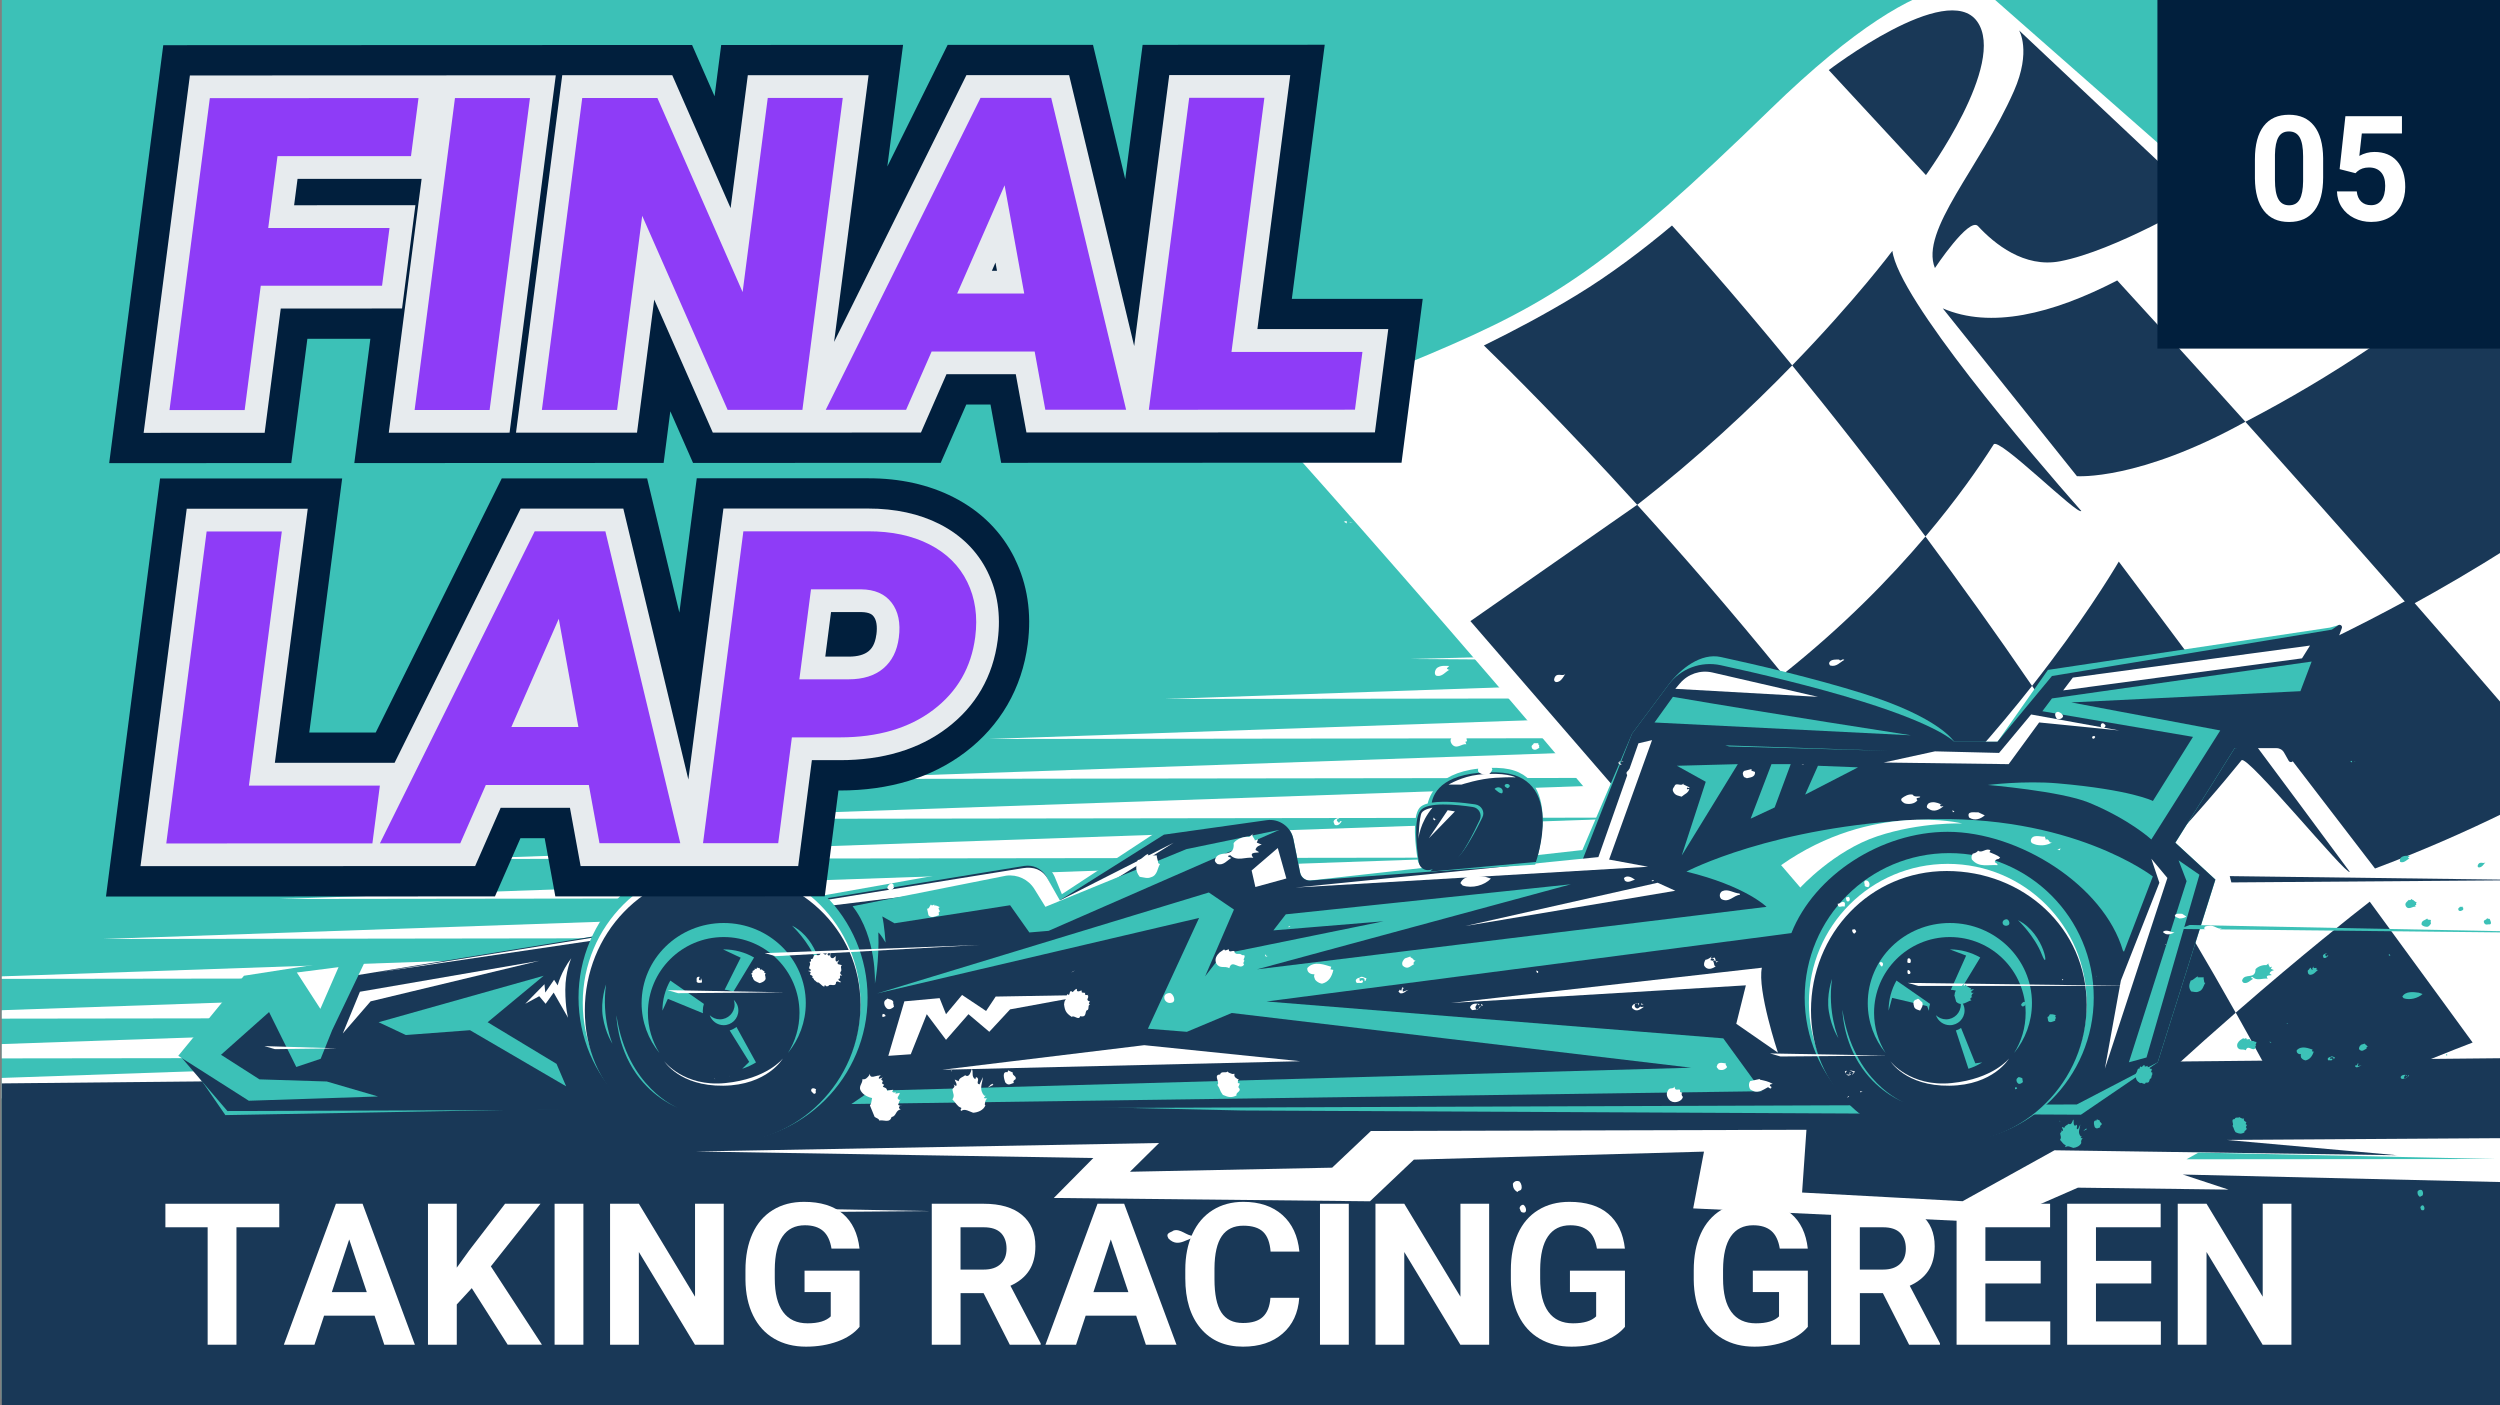
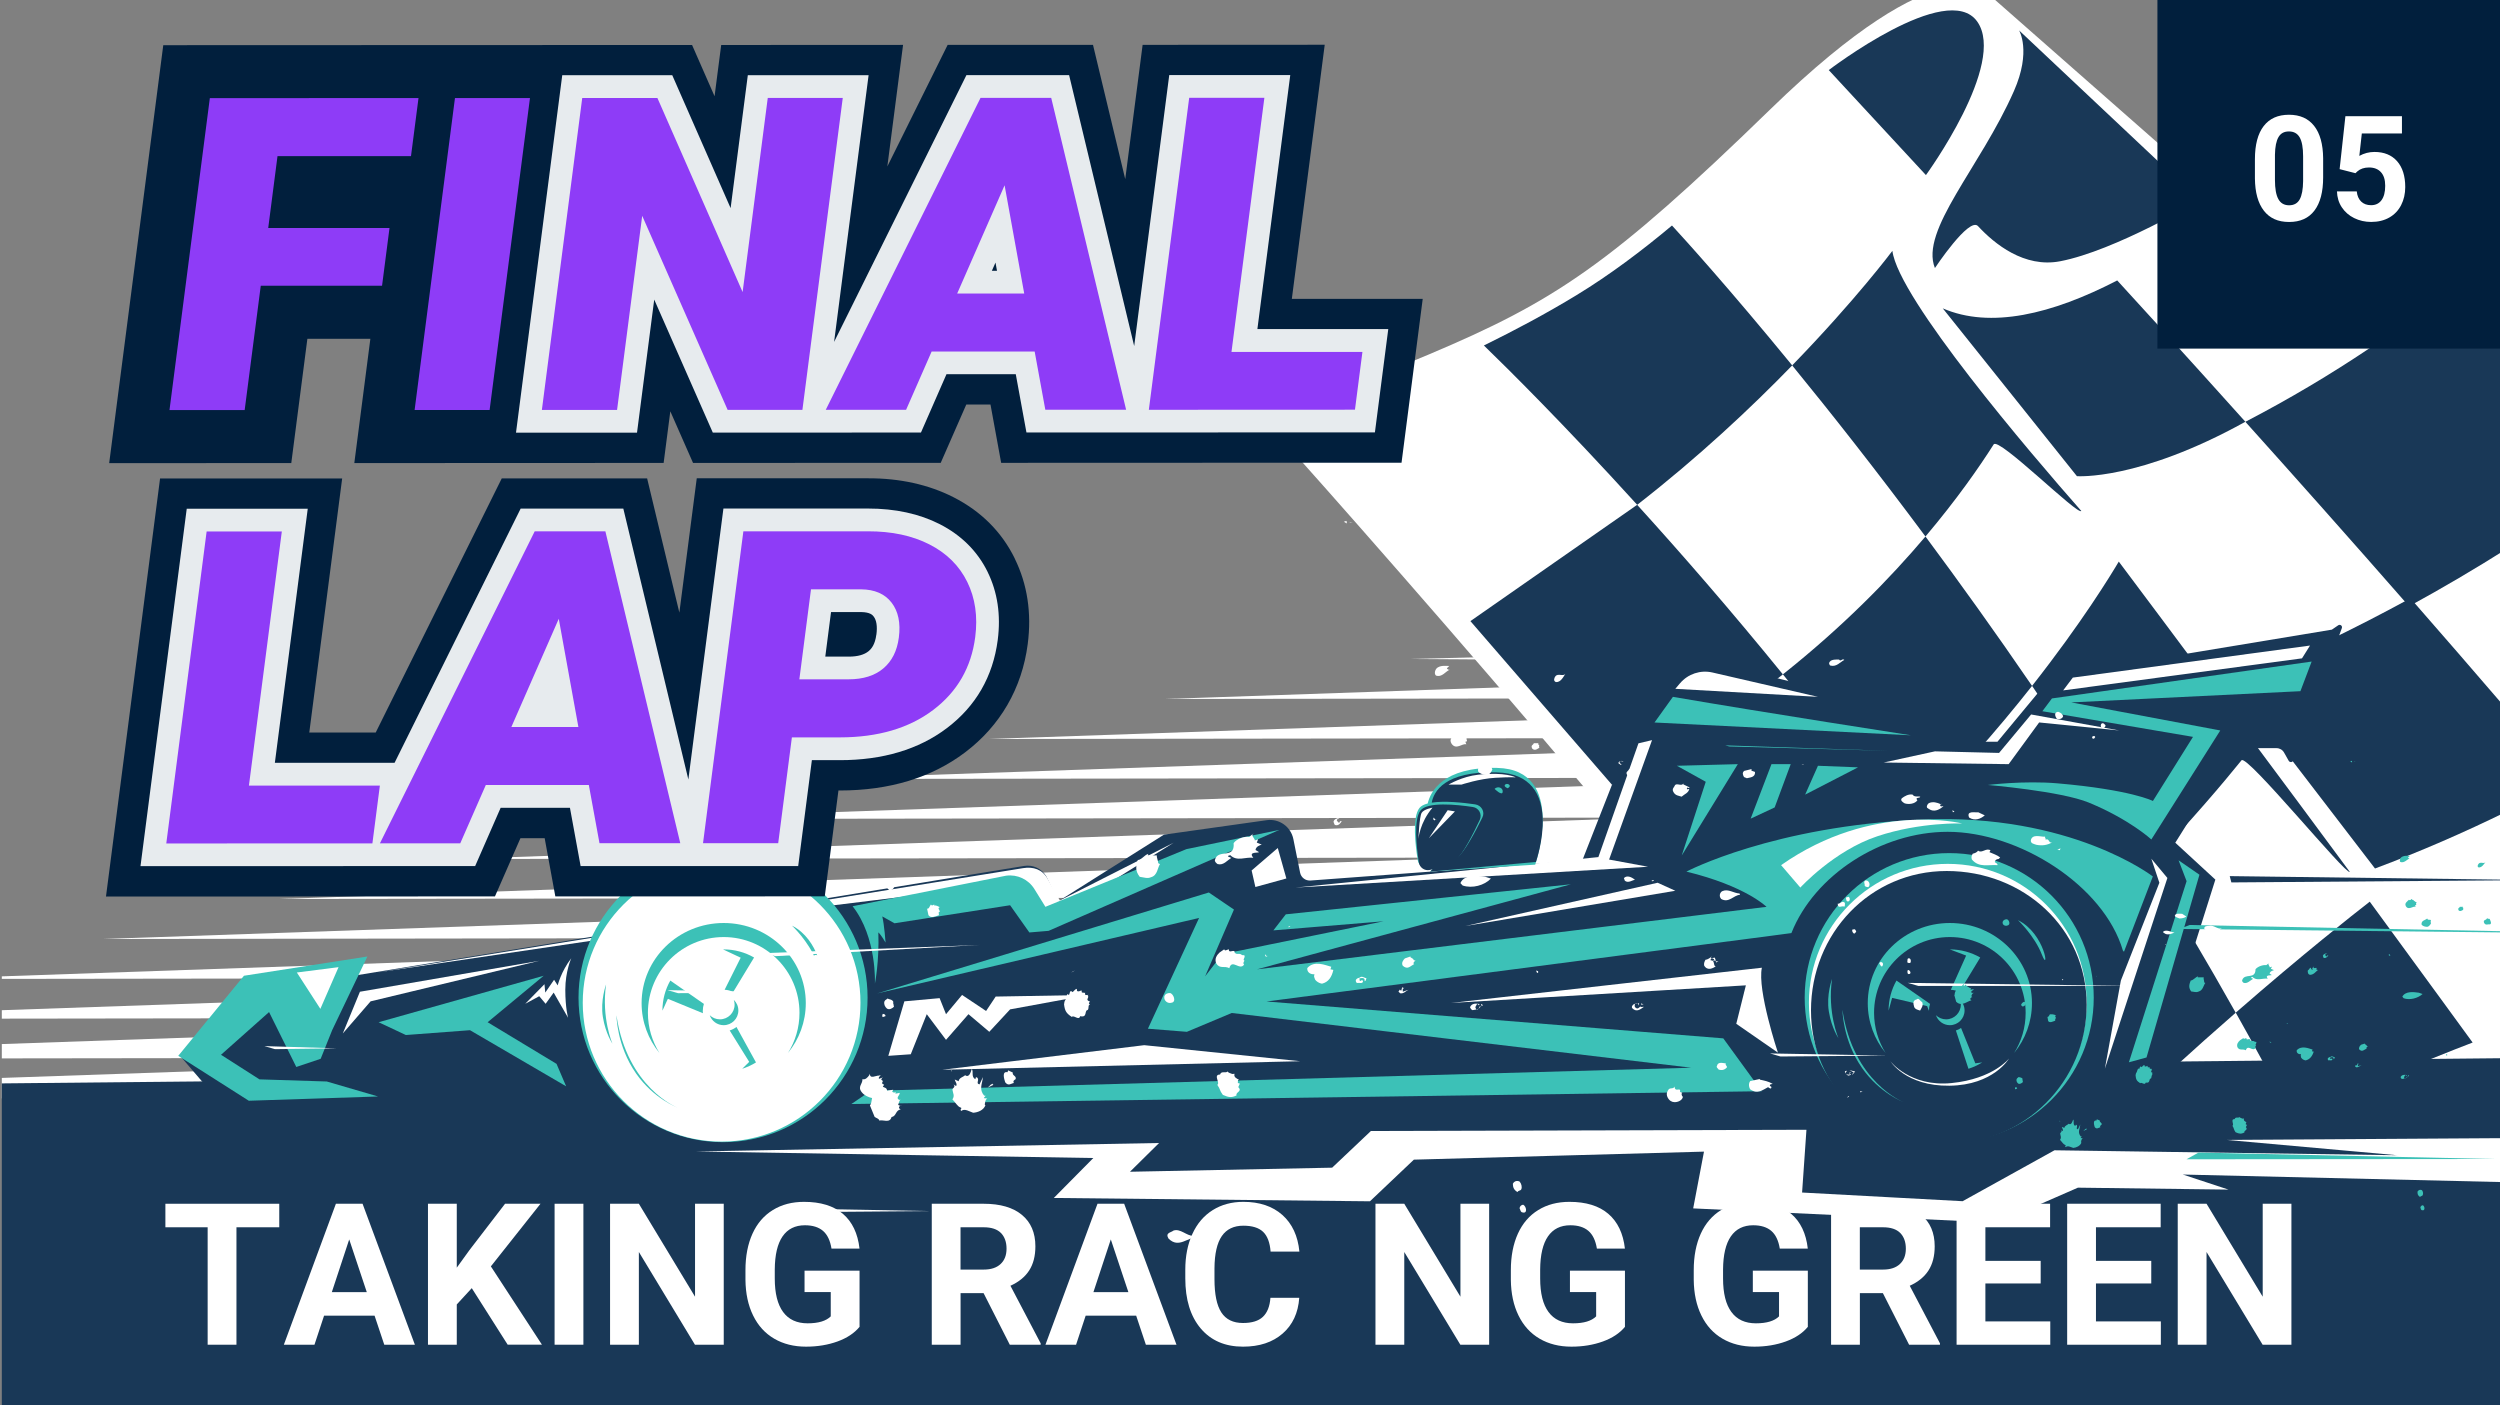
<svg xmlns="http://www.w3.org/2000/svg" id="_1920x1080_Image" viewBox="0 0 539 303">
  <rect x="0" y="0" width="539" height="303" fill="#808080" stroke="none" />
  <defs>
    <style>.cls-1{fill:#e7ebee;}.cls-2{fill:#fff;}.cls-3{fill:#193857;}.cls-4{fill:#3cc1b7;}.cls-5{fill:#011f3d;}.cls-6{fill:#8e3cf7;}</style>
  </defs>
-   <rect class="cls-4" x=".39" y="-3.39" width="539.97" height="304.9" />
  <polygon class="cls-2" points="303.72 142.08 468.01 143.19 251.3 150.7 470.56 150.4 213.11 159.33 432.37 159.03 174.93 167.95 394.18 167.65 136.74 176.58 355.99 176.27 98.55 185.2 317.8 184.9 60.36 193.82 279.62 193.52 22.17 202.45 241.43 202.14 .39 210.5 .39 211.05 203.24 210.77 .39 217.8 .39 219.62 165.05 219.39 .39 225.1 .39 228.19 126.86 228.02 .39 232.4 .39 236.82 540.35 236.32 540.35 136.1 303.72 142.08" />
  <path class="cls-2" d="M527.05-3.39c-1.89,2.03-3.85,4.09-5.89,6.19-23.5,24.13-44.67,37.93-44.67,37.93L428.48-1.48s-9.55-11.16-46.76,25.01c-34.61,33.65-46.65,41.47-73.61,52.87-25.52,10.8-37.22,12.17-37.22,12.17,0,0,93.21,103.48,127.93,153.71,17.09,24.73,24.36,43.54,29.97,59.23h18.81c8.48-14.46,22.04-34.53,38.27-47.41,14.9-11.83,28.38-17.46,38.65-21.23,5.62-2.06,12.99-4.57,12.99-4.57,0,0,1.1,1.31,2.84,3.42V-3.39h-13.3Z" />
  <path class="cls-3" d="M394.28,15.11l20.95,22.64s17.5-24.01,11.06-33.1c-6.44-9.09-32.01,10.46-32.01,10.46Z" />
  <path class="cls-3" d="M438.11,147.88c10.72-13.62,17.01-23.94,18.7-26.8,7.77,10.33,38.97,52.18,49.8,66.89-.69.9-22.2-25.46-23.34-24.05-3.91,4.84-10.47,12.61-19.96,22.66-8.45-13.68-16.93-26.63-25.2-38.71Z" />
  <path class="cls-3" d="M386.39,78.78c13.76-14.17,21.61-24.7,21.61-24.7,1.28,10.27,29.69,43.56,40.73,56.08-.65,1.12-17.83-16.03-18.89-14.35-3.07,4.83-7.9,11.8-14.71,19.86-10.65-14.33-20.44-26.74-28.74-36.89Z" />
  <path class="cls-3" d="M319.92,74.49c6.63-3.25,13.46-6.89,19.97-10.85,7.15-4.35,14.15-9.62,20.59-15.02,2.69,2.92,12.28,13.49,25.92,30.16-8.86,9.13-20.18,19.76-33.42,30.06-15.76-17.35-28.06-29.52-33.05-34.35Z" />
  <path class="cls-3" d="M482.03,218.33c-8.77,7.65-18.97,16.86-29.96,27.4-5.46-10.41-11.39-20.67-17.61-30.67,11.6-10.74,21.17-20.35,28.83-28.46,6.29,10.19,12.57,20.78,18.73,31.74Z" />
  <path class="cls-3" d="M438.11,147.88c-7.29,9.26-16.63,20.05-27.97,31.04-8.58-11.85-17.28-23.1-25.75-33.53,12.95-10.28,23.09-20.68,30.74-29.72,7.33,9.87,15.06,20.63,22.98,32.21Z" />
  <path class="cls-3" d="M434.47,215.05c-9.34,8.65-20.01,18.03-32.06,27.98-7.25-10.54-15.83-22.66-25.8-36.17,12.62-8.91,23.81-18.5,33.53-27.93,8.34,11.53,16.57,23.63,24.33,36.13Z" />
  <path class="cls-3" d="M347.53,169.19c14.21-7.33,26.44-15.52,36.86-23.79-11.17-13.76-21.92-26.1-31.42-36.56q-10.77,8.38,0,0l-35.95,25.07,30.52,35.28Z" />
  <path class="cls-3" d="M510.92,194.4c12.73,17.39,22.18,30.37,22.18,30.37,0,0-24.4,9.25-38.41,16.95-4.14-7.96-8.37-15.76-12.66-23.39,14.67-12.79,25.33-21.17,28.89-23.93Z" />
  <path class="cls-3" d="M439.4,301.51h1.47c2.33-5.1,9.92-20.66,21.58-34.49-3.21-7.15-6.69-14.25-10.38-21.29-9.13,8.76-18.8,18.43-28.63,28.86,2.48,3.84,4.52,7.03,6.12,9.5,5.84,9.03,8.66,14.77,9.84,17.42Z" />
  <path class="cls-3" d="M417.17,57.8c-3.29-8.15,9.8-21.74,17.03-38.16,3.82-8.66,1.11-13.09,1.11-13.09l38.93,36.65s-18.19,10.85-30.08,13.13c-7.72,1.48-14.15-3.74-17.7-7.58-1.92-2.08-9.29,9.04-9.29,9.04Z" />
  <path class="cls-3" d="M531.56-3.39c-3.83,4.53-7.14,8.29-9.13,10.37-5.6,5.87-11.88,12.1-18.55,18.26,4.53,4.97,15.48,17,29.72,32.86,2.32-1.93,4.57-3.86,6.75-5.79V-3.39h-8.79Z" />
  <path class="cls-3" d="M447.79,102.67l-28.93-36.19c10.25,4.45,23.51,1.29,37.61-6.02,4.45,4.85,14.53,15.88,27.63,30.47-23.04,12.77-36.32,11.73-36.32,11.73Z" />
  <path class="cls-3" d="M484.1,90.94c10.32,11.48,22.5,25.17,35.29,39.78,7.35-4.02,14.33-8.14,20.96-12.32v-52.77c-2.31-2.59-4.58-5.11-6.75-7.53-13.93,11.55-30.38,22.92-49.5,32.84Z" />
  <path class="cls-3" d="M481.45,147.36l30.6,39.89c9.84-3.68,19.27-7.8,28.3-12.23v-22.2c-6.93-8.07-13.88-16.08-20.66-23.83-11.82,6.46-24.56,12.65-38.24,18.38Z" />
  <polygon class="cls-3" points="540.35 350.89 540.35 228.14 .39 233.58 .39 350.89 540.35 350.89" />
  <polygon class="cls-2" points="480.09 245.77 516.84 249.07 442.95 248 423.14 258.98 388.53 257.11 389.47 243.58 295.57 243.84 287.21 251.75 243.62 252.63 249.9 246.43 150.01 248.26 235.72 249.67 227.2 258.28 295.36 259 304.83 250.02 367.38 248.29 365.05 260.53 430.72 263.61 448 256.06 480.47 256.48 470.61 253.23 540.35 254.88 540.35 245.38 480.09 245.77" />
-   <path class="cls-4" d="M448.62,240.33l-180.88-.91-98.37-2.23-13.13.44-26.94,1.31-80.71,1.48-8.58-12.44,5.57-2.19,21.66-13.13,153.59-27.3c1.91-.31,5.14.57,6.53,3.61l1.58,3.82,21.58-14.17,22.59-1.8c2.7-.38,5.22,1.41,5.75,4.08l1.45,7.23c.21,1.05,1.17,1.78,2.24,1.7l58.61-6.56,10.71-25.09,7.86-10.55c2.6-3.5,7.01-6.91,11.27-5.98,7.6,1.65,20.03,4.54,30.63,7.86,16.59,5.18,19.7,10.41,19.7,10.41h9.33l10.87-15.49,60.79-9.12,1.82-.5c.42-.29.52.13.34.61l-10.46,28.52c-.16.44-.33.05-.56-.36l-1-1.77c-.33-.59-.95-.95-1.63-.95l-9.03.44-12.79,20.39,8.64,7.95-12.44,39.4-16.59,11.31Z" />
  <path class="cls-3" d="M447.74,238.12l-398.71,1.42-9.91-11.56,6.45-2.19,18.08-13.36,157.17-25.74c1.91-.31,3.81.6,4.77,2.28l2.61,5.32,22.75-14.34,22.15-3.12c2.7-.38,5.22,1.41,5.75,4.08l1.45,7.23c.21,1.05,1.17,1.78,2.24,1.7l58.61-4.35,10.71-27.3,7.86-10.55c2.6-3.5,7.01-5.14,11.27-4.22,7.6,1.65,20.03,4.54,30.63,7.86,16.59,5.18,19.7,8.64,19.7,8.64h9.33l11.75-14.17,60.35-10,1.37-.94c.42-.29.96.13.78.61l-10.46,28.52c-.16.44-.77.49-1,.08l-1-1.77c-.33-.59-.95-.95-1.63-.95h-9.03l-12.79,20.39,8.64,7.95-12.44,39.4-17.47,9.1Z" />
  <path class="cls-4" d="M380.89,195.51l-109.89,13.48,67.69-18.34-61.47,6.48-2.68,3.46,23.76-1.96-34.78,7.09-3.7,4.78,6.22-14.4-5.42-3.68-71.53,21.77,69.43-16.28-11.03,23.88,8.4.67,9.67-4.06,99.07,11.8-176.92,4.99-4.16,2.84,196.28-2.76-8.29-11.4-98.49-7.95,108.85-14.17,4.33-.59c4.97-12.52,19.4-21.82,33.69-21.82,15.37,0,33.65,11.57,37.78,25.61l.23.25,6.22-16.24s-17.62-13.65-49.76-12.27c-32.14,1.38-50.8,11.23-50.8,11.23,12.79,3.11,17.28,7.6,17.28,7.6Z" />
  <path class="cls-2" d="M177.01,195.51l42.16-5.18,6.22,8.64,27.65-17.28-24.54,12.44-2.67-4.72c-1.1-1.94-3.04-2.6-5.24-2.24l-139.31,22.5,95.72-14.17Z" />
  <polygon class="cls-2" points="279.3 191.36 355.32 186.87 346.92 185.32 356.18 159.57 353.25 160.26 344.61 184.79 279.3 191.36" />
  <path class="cls-4" d="M360.68,150.24l-3.97,5.53,55.29,2.76s-31.27-4.84-51.32-8.29Z" />
  <polygon class="cls-4" points="361.54 165.1 374.67 164.75 362.58 184.45 367.76 168.55 361.54 165.1" />
  <polygon class="cls-4" points="381.93 164.75 377.44 176.5 382.62 174.08 386.08 164.75 381.93 164.75" />
  <polygon class="cls-4" points="389.19 171.32 391.95 165.1 400.59 165.44 389.19 171.32" />
  <path class="cls-4" d="M442.4,150.58l-2.07,2.76,32.48,5.53-8.64,13.82s-4.67-2.42-20.56-3.8c-7.23-.63-15.03.35-15.03.35,0,0,15.74,1.32,21.77,3.8,8.81,3.63,13.48,7.95,13.48,7.95l14.86-23.5-32.14-6.05,49.42-2.42,2.42-6.39-55.98,7.95Z" />
  <polygon class="cls-2" points="446.9 146.09 444.82 148.85 496.31 141.94 498.04 139.18 446.9 146.09" />
  <polygon class="cls-2" points="437.91 154.04 431 162.33 417.18 161.99 406.12 164.4 433.07 164.75 439.64 155.76 456.92 157.49 437.91 154.04" />
  <path class="cls-2" d="M362.22,147.3l-1.02,1.21,30.76,1.73-22.76-5.25c-2.58-.59-5.27.3-6.98,2.32Z" />
  <polygon class="cls-2" points="357.39 190.32 315.93 199.65 361.2 192.05 357.39 190.32" />
  <path class="cls-2" d="M379.86,208.64l-67.04,7.6,63.59-3.8-2.07,8.29,8.98,6.22s-4.49-13.48-3.46-18.32Z" />
  <polygon class="cls-2" points="194.98 215.89 191.52 227.64 196.36 227.3 199.81 218.66 203.96 224.19 208.8 218.66 213.29 222.46 217.78 217.62 234.72 214.51 214.67 214.86 212.6 217.97 207.42 214.51 203.96 218.66 202.58 215.2 194.98 215.89" />
  <polygon class="cls-4" points="469.7 185.48 474.2 188.59 462.79 227.99 458.99 229.03 471.43 189.98 469.7 185.48" />
  <polygon class="cls-2" points="463.83 185.14 467.29 189.29 453.81 230.41 457.26 211.4 465.56 190.32 463.83 185.14" />
  <path class="cls-2" d="M384,186.52l4.15,4.84s7.26-7.95,16.59-11.06c9.33-3.11,18.32-2.76,18.32-2.76,0,0-19.35-4.84-39.05,8.98Z" />
  <polygon class="cls-4" points="79.21 206.22 52.6 210.37 38.43 227.64 53.64 237.32 81.51 236.4 70.45 233.17 55.94 232.71 47.65 227.41 58.01 218.2 63.88 230.04 69.14 228.27 71.61 222.11 79.21 206.22" />
  <polygon class="cls-2" points="116.3 207.14 77.6 213.82 73.91 222.81 79.9 215.89 116.3 207.14" />
  <polygon class="cls-4" points="117.22 210.37 105.13 220.39 119.99 229.37 122.06 234.21 101.33 222.11 87.5 223.15 81.63 220.39 117.22 210.37" />
  <path class="cls-4" d="M190.22,197.58l2.63,1.48,24.93-3.89,4.15,5.87,4.15-.35,49.76-21.77-20.04,4.15-30.41,12.44-2.38-3.84c-1.29-2.08-3.68-3.2-6.1-2.87l-33.09,6.58c5.28,6.72,4.81,16.7,4.81,16.7,0,0,.97-4.84.74-11.06.63.57,1.56,2.2,1.56,2.2,0,0-.27-3.81-.71-5.64Z" />
  <path class="cls-4" d="M322.79,165.56c-11.77-.27-14.4,5.19-14.98,7.67-.8.21-1.42.52-1.78.97-1.6,2.03-.88,8.11-.36,11.28.18,1.12,1.3,1.86,2.47,1.64.39-.07.81-.16,1.25-.26-.65.64-1.06,1.04-1.06,1.04l22.66-1.48s7.01-20.51-8.2-20.86Z" />
  <path class="cls-3" d="M322.64,166.51c-11.25-.26-13.54,4.2-13.96,6.54,2.73-.43,6.73-.01,9.35.37,1.38.2,2.17,1.6,1.58,2.8-1.45,2.98-3.88,7.52-5.51,8.81-1.07.85-3.01,1.45-4.71,1.84-.65.64-1.06,1.04-1.06,1.04l22.81-2.07s6.72-18.97-8.49-19.32Z" />
  <path class="cls-3" d="M319.04,176.76c.55-1.19-.19-2.58-1.49-2.77-3.57-.54-9.84-1.17-11.31.78-1.51,2.01-.82,8.03-.34,11.17.17,1.1,1.23,1.85,2.32,1.63,1.8-.36,4.35-1.03,5.62-2.08,1.53-1.28,3.82-5.77,5.19-8.72Z" />
  <circle class="cls-4" cx="155.89" cy="215.09" r="31.16" />
  <circle class="cls-2" cx="155.58" cy="216.19" r="29.94" />
-   <path class="cls-3" d="M185.52,216.63c0,16.54-13.4,29.94-29.94,29.94s-29.49-12.19-29.49-28.72,12.72-30.06,29.26-30.06,30.17,12.31,30.17,28.85Z" />
  <path class="cls-4" d="M173.73,216.28c0-9.54-7.93-17.28-17.7-17.28s-17.7,7.74-17.7,17.28c0,4.07,1.44,7.8,3.85,10.75-1.57-2.51-2.49-5.48-2.49-8.66,0-9.02,7.32-16.34,16.34-16.34s16.34,7.32,16.34,16.34c0,3.18-.91,6.15-2.49,8.66,2.41-2.95,3.85-6.69,3.85-10.75Z" />
  <path class="cls-4" d="M158.21,215.59c.11.32.17.66.17,1.01,0,1.75-1.42,3.17-3.17,3.17-.85,0-1.62-.34-2.19-.89.42,1.25,1.61,2.15,3,2.15,1.75,0,3.17-1.42,3.17-3.17,0-.9-.38-1.71-.98-2.28Z" />
  <path class="cls-4" d="M151.53,217.87c0-.5.08-.98.23-1.43l-7.24-5.03c-1.08,1.91-1.7,4.11-1.7,6.46,0,.12,1.19-2.64,1.19-2.52l7.54,3.1c-.02-.19-.04-.38-.04-.57Z" />
  <path class="cls-4" d="M158.07,213.88l4.51-7.44c-1.93-1.11-4.17-1.75-6.56-1.75-.04,0-.09,0-.13,0l3.8,1.79-3.46,6.91c.66.03,1.28.2,1.83.49Z" />
  <path class="cls-4" d="M158.78,221.41c-.43.34-.93.59-1.46.76l4.21,6.77-1.51,1.49c1.05-.34,2.05-.8,2.97-1.37l-4.21-7.65Z" />
  <path class="cls-2" d="M143.18,228.77s4.23,5.63,13.21,4.74c8.98-.89,12.4-5.3,12.4-5.3,0,0-3.33,5.76-12.86,5.87-9.45.12-12.75-5.32-12.75-5.32Z" />
  <circle class="cls-4" cx="420.25" cy="215.09" r="31.16" />
  <circle class="cls-2" cx="419.94" cy="216.19" r="29.94" />
  <path class="cls-3" d="M449.88,216.63c0,16.54-13.4,29.94-29.94,29.94s-29.49-12.19-29.49-28.72,12.72-30.06,29.26-30.06,30.17,12.31,30.17,28.85Z" />
  <path class="cls-4" d="M438.09,216.28c0-9.54-7.93-17.28-17.7-17.28s-17.7,7.74-17.7,17.28c0,4.07,1.44,7.8,3.85,10.75-1.57-2.51-2.49-5.48-2.49-8.66,0-9.02,7.32-16.34,16.34-16.34s16.34,7.32,16.34,16.34c0,3.18-.91,6.15-2.49,8.66,2.41-2.95,3.85-6.69,3.85-10.75Z" />
  <path class="cls-4" d="M422.58,215.59c.11.32.17.66.17,1.01,0,1.75-1.42,3.17-3.17,3.17-.85,0-1.62-.34-2.19-.89.42,1.25,1.61,2.15,3,2.15,1.75,0,3.17-1.42,3.17-3.17,0-.9-.38-1.71-.98-2.28Z" />
  <path class="cls-4" d="M415.89,217.87c0-.5.08-.98.23-1.43l-7.24-5.03c-1.08,1.91-1.7,4.11-1.7,6.46,0,.12.77-2.84.77-2.73l7.53,1.78c-.02-.19.4,1.14.4.95Z" />
  <path class="cls-4" d="M422.43,213.88l4.51-7.44c-1.93-1.11-4.17-1.75-6.56-1.75-.04,0,3.56,1.33,3.52,1.33l-3.3,7.38c.66.03,1.28.2,1.83.49Z" />
  <path class="cls-4" d="M422.8,221.63c-.28.2-.58.37-1.11.54l2.71,8.26c1.05-.34,2.05-.8,2.97-1.37l-1.49.19-3.07-7.61Z" />
  <path class="cls-2" d="M407.54,228.77s4.23,5.63,13.21,4.74c8.98-.89,12.4-5.3,12.4-5.3,0,0-3.33,5.76-12.86,5.87-9.45.12-12.75-5.32-12.75-5.32Z" />
  <polygon class="cls-2" points="72.99 208.52 64 209.67 69.07 217.51 72.99 208.52" />
  <path class="cls-2" d="M318.66,167.03c-3.46.39-6.36,2.13-6.36,2.13h2.8s3.84-1.28,7.3-1.47c3.46-.19,4.41-.09,4.41-.09,0,0-2.28-1.23-8.16-.57Z" />
  <path class="cls-2" d="M308.84,174.14s-1.8.28-2.32,1.09-.71,5.64-.71,5.64c0,0,.28-3.51,3.04-6.73Z" />
  <polygon class="cls-2" points="312.12 174.68 308.06 180.73 313.68 174.94 312.12 174.68" />
  <polygon class="cls-2" points="275.49 182.83 277.34 189.4 270.66 191.24 269.85 187.67 275.49 182.83" />
  <polygon class="cls-2" points="246.7 225.34 203.15 230.64 280.33 228.8 246.7 225.34" />
  <path class="cls-2" d="M123.18,206.56s-1.3,2.85-1.3,6.83.6,6.05.6,6.05l-3.11-5.44-1.73,2.42-1.38-1.64-3.02,1.64,4.15-4.23.17,1.81,1.9-2.76.78,1.21s.69-2.94,2.94-5.87Z" />
  <path class="cls-4" d="M322.23,170.08s1.61,1.61,1.75.67c.13-.94-1.08-1.34-1.75-.67Z" />
  <path class="cls-4" d="M325.05,169.95s.81-.4.27-.81-1.61.27-.27.81Z" />
  <path class="cls-4" d="M170.75,199.57s3.57,3.34,5.18,7.49c1.61,4.15.81-4.49-5.18-7.49Z" />
  <path class="cls-4" d="M130.67,212.24s-1.27,3.46-.69,7.03c.58,3.57,2.07,5.76,2.07,5.76,0,0-2.42-5.53-1.38-12.79Z" />
  <path class="cls-4" d="M132.91,218.92s.03,6.52,4.23,12.53c3.8,5.44,8.9,7.34,8.9,7.34,0,0-10.8-4.23-13.13-19.87Z" />
  <path class="cls-4" d="M435.07,198.38s3.57,3.34,5.18,7.49c1.61,4.15.81-4.49-5.18-7.49Z" />
  <path class="cls-4" d="M394.99,211.05s-1.27,3.46-.69,7.03c.58,3.57,2.07,5.76,2.07,5.76,0,0-2.42-5.53-1.38-12.79Z" />
  <path class="cls-4" d="M397.23,217.73s.03,6.52,4.23,12.53c3.8,5.44,8.9,7.34,8.9,7.34,0,0-10.8-4.23-13.13-19.87Z" />
  <polygon class="cls-4" points="407.12 161.88 372.84 160.94 371.96 160.7 407.12 161.88" />
  <polygon class="cls-3" points="481.08 190.25 540.35 189.8 540.35 189.66 480.73 188.89 481.08 190.25" />
  <polygon class="cls-4" points="469.84 200.29 540.35 201.04 540.35 200.79 472.09 199.43 469.84 200.29" />
  <polygon class="cls-2" points="211.18 203.73 167.17 206.15 164.88 205.49 211.18 203.73" />
  <polygon class="cls-2" points="200.6 261.11 177.57 261.3 175.28 260.64 200.6 261.11" />
  <polygon class="cls-2" points="406.9 227.59 383.88 227.78 381.59 227.12 406.9 227.59" />
  <polygon class="cls-2" points="459.3 212.56 413.6 212.57 411.31 211.91 459.3 212.56" />
  <polygon class="cls-2" points="459.08 254.89 436.06 255.08 433.77 254.42 459.08 254.89" />
  <polygon class="cls-3" points="432.82 169.53 409.79 169.72 407.51 169.06 432.82 169.53" />
  <polygon class="cls-2" points="169.21 213.95 146.19 214.13 143.9 213.47 169.21 213.95" />
  <polygon class="cls-2" points="72.66 226.02 59.29 226.2 57 225.54 72.66 226.02" />
  <polygon class="cls-4" points="537.75 249.88 471.4 249.94 473.99 248.5 537.75 249.88" />
  <path class="cls-2" d="M291.6,112.62l-.68-.09.16.1h.52ZM290.31,112.3l-.58.19.66.37-.08-.55ZM326.17,255.22c.02.75.19,1.31,1,1.79.23-.42.65-.22.83-.62.2-.48.01-1.23-.38-1.65-.57-.28-1.16-.08-1.45.48ZM327.61,260.47c.2.35.19.89.66.93,1.14.31.81-1.35.12-1.67-.42.08-.67.29-.77.73ZM453.95,156.36l-.36-.35c-.53-.32-.78.32-.61.75.39.46.98.11.97-.4ZM356.5,189.73l-.4.11.06.17.4-.11-.06-.17ZM451.05,158.88c.04.17.02.33.2.37.3.07.36-.16.48-.34-.09-.37-.55-.21-.68-.03ZM350.11,189.32l.21.57c.76.6,1.61-.16,2.18-.2-.72-.61-1.74-1.06-2.39-.37ZM443.72,153.46c-.88.12-.69.88-.3,1.5.56.21,1.3-.01,1.39-.59-.25-.53-.52-.71-1.08-.91ZM476.35,199.6c-.5.05-1.17,0-1.1.65,1.08,1.11,2.56.62,3.56.22l-.18.02c-.09-.3.35-.08.3-.31-.84.19-1.67-.78-2.58-.58ZM266.18,231.51l-.51.04c-.31-.13-1.06-.32-.94-.56-.54.5-1.4-.2-1.69.68-1.57.01.11,1.81-.59,2.22.72,1.03.42,1.14,1.2,2.17,1.29.57,1.89.63,2.96.11-.3-.72,1.34-.83.36-1.78l.36-.8c-.13.1-.33-.1-.46-.12.08-.24-.12-.71.31-.66-.58-.27-1.24-.59-1.01-1.29ZM264.73,230.99s.06-.06.09-.1c-.05.03-.08.06-.09.1ZM468.89,197.48c.22.34.67.37,1,.54.59.01,1.15-.15,1.49-.41l-.9-.59c-.52,0-1.49-.21-1.6.46ZM466.44,201.12c.15-.02.26.16.42.22.69.31,1.56-.11,1.96-.3-.83-.06-1.64-.71-2.44-.19l.06.27ZM467.13,203.59l-.39-.07c.12.19.23.05.39.07ZM444.74,211.35c.02-.05.03-.15.15-.12l-.34-.17c.04.13.07.26.19.29ZM413.75,187.51c.05.32.17.55.49.68.56.02.18-.49.25-.83-.39-.18-.49-.16-.73.14ZM411.47,206.61c-.35.08-.15.55-.27.85.23.2.5.22.68.11.19-.29.1-1.06-.41-.95ZM413.23,215.48c-.66.14-.82.63-.59,1.37.08.76.86.87,1.34,1.03.29-.6.75-1.02.43-1.86-.39-.05-.7-1.04-1.19-.54ZM411.34,209.13c-.14.23-.12.48-.02.79.15.16.29.07.44.04.36-.21-.07-.9-.42-.82ZM402.11,189.85c-.39.35,0,.71-.08,1.14.25.27.51.22.76.29.63-.46.14-1.67-.68-1.43ZM444.12,183.29l.12-.41-.68.37.56.04ZM441.01,181.03c.15-.26-.24-.48-.07-.67l-.21.03c-.82.02-2.54-.62-2.88.74-.08.75.65.81,1.2,1.01,1.27.25,2.38.07,3.42-.54-.84.35-.58-.99-1.46-.56ZM405.2,207.78c.21.15.31.78.65.52.09-.23.21-.39.06-.68-.27-.33-.73-.23-.71.17ZM397.98,193.63c.08.25.04.64.34.71.54.13.67-.68.24-.99-.19.12-.56.01-.58.28ZM399.36,200.42c-.12.3.09.78.46.89.08-.28.58-.26.26-.72-.19-.42-.44-.17-.72-.17ZM396.21,194.83c.02,1.25.93.31,1.43.66.2-.24.08-.61.13-.83-.66-.63-1.01.3-1.56.17ZM429.21,183.36c-1.02-.68-1.89.72-2.75.03-.21.42-.82.6-1.13.66-.23.35-.38.77-.19,1.26,1.57,1.86,3.65,1.04,5.52,1.22.05-.4-.4-.45-.58-.67.07-.54.44-.6.85-.68l.31-.31c-.65-.54-1.6-.82-2.31-1.15.13-.14.1-.41.28-.36ZM424.54,176.26c1.24.82,2.53.27,3.38-.47l-1.41-.66c-.63.11-2.63-.44-1.97,1.13ZM314.86,190.4l.49.52c2.07.69,4.69-.03,6.09-1.5l-1.26-.4c-1.78-.25-4.5-.52-5.32,1.38ZM420.92,174.7l.13.43.34-.19-.46-.24ZM418.58,173.24c.08-.1-.03.02-.13.15.03.01.06.03.08.04l.05-.19ZM418.3,173.61c.02-.05.08-.14.14-.22-.77-.36-1.72-.64-2.58-.23-.23.17-.56.57-.38.99.28.2.57.4.81.49,1.02.4,2.07-.22,2.73-.85-.24-.02-.66.25-.73-.19ZM412.34,171.31c-.89-.15-1.7.34-2.3.79-.42.48.21.87.62,1.11.93.28,2.22.09,2.73-.67-.66-.72.62-.38.61-.78-.55-.15-1.24.18-1.66-.46ZM396.5,142.2c-.7.01-1.91-.11-2.16.79.12.17.03.46.34.52,1.32.3,2.04-.77,2.96-1.23-.49-.43-.73.48-1.14-.08ZM252.98,265.32c-.49.44-1.8.42-1.06,1.7,2.26,2.3,4.22-.46,6.19-.18l-.86-.4c-1.38.06-2.78-1.66-4.27-1.12ZM377.6,165.82l-1.54.38c-.51.39-.27.93-.08,1.28.19.22.45.15.62.31.74-.18,1.88-.2,1.78-1.36l-.78-.28c0-.14.09-.22,0-.33ZM388.76,164.87l.13-.16-.49.24.37-.09ZM362.55,171.77c.69-.62,1.45-.76,1.67-1.69-.19-.01-.33.22-.54.02l.11-.34c.18.26.37.03.56.04l-1.43-.69.03-.19c-.44.67-1.36-.14-1.82.35-.15.48-.74.76-.35,1.47.43.82,1.16.81,1.77,1.02ZM401.09,235.5l.49-.12-.57-.12.08.24ZM399.76,231.25c-.23-.19-.57.68-.34.42l.54-.65-1.23-.3,1.03.53ZM399.01,231.58l-.2-.1.25-.39-.41.25c.09.1.21.13.21.28-.17.11-.65.16-.99-.23.07-.28.26-.33.35-.55-.13.1-.44-.02-.46.25.05.46.4.55.7.82.13-.1.59,0,.54-.32ZM398.29,236.73l.39-.43c-.29-.06-.3.21-.39.43ZM371.08,193.81c1.66.98,2.71-.84,4.07-.89l-.1-.28c-1.21-.05-2.44-1.04-3.61-.55-.52.14-.97,1.02-.36,1.72ZM352.64,165.75c-.48.07-1.02-.16-1.45.15-.13.42-.87.49-.31,1.28.53.72,1.22.34,1.82.23.42-.61.17-.54.22-1.25-.25.07-.24-.18-.28-.42ZM376.58,213.48c-.38.16-.59.52-.33,1.14.34.47,1.02.54,1.52.47.3-.51,1.09-.6.63-1.54-.55-.47-1.21-.23-1.81-.08ZM349.57,164.85c.13-.15-.59-.22-.33-.66.27-.25.58.09.79.03-.39-.32-1.02-.14-1.12.31l.19.14c.07.04.35.34.48.18ZM386.99,246.6c-.58.03-.35.91-.09,1.53.55.34,1.08.63,1.56.32.56-.89-.94-1.8-1.46-1.85ZM379.38,232.76l.08-.14-2.11.46c-.33.4-.38,1.11-.02,1.76,1.59,1.18,2.75.11,3.87-.45.18.14.74.61.71-.07-.12-.09-.3-.11-.34-.35.07-.27.4-.18.62-.29-1.03-.59-1.79-.69-2.81-.92ZM369.83,207.21h.04s-.02-.01-.03-.02c0,0,0,.01-.01.02ZM370.06,207.58c0-.25.3-.15.44-.25l-.63-.12c.1.1.18.21.19.37ZM368.91,206.35c.07-.05.15-.09.22-.13-.07.02-.18.01-.22.13ZM369.75,206.47l-.8.1-.06-.17s.01-.04.02-.05c-.38.25-.8.56-1.2.57-.19.3-.41.8-.29,1.27.75,1.23,1.94.52,2.48.18-.64-.2-.07-1.43-1.09-1.32-.02-.56.38-.54.76-.21-.02.07-.02.19-.16.17l.06.18.2-.06-.06-.18c.07.09.15.16.23.24.19-.25-.15-.52-.09-.71ZM337.55,145.18c-.44.83-1.64-.15-2.22.65-.19.25-.53.97.13,1.23,1.05.06,1.59-1.1,2.09-1.88ZM270.09,179.8l.21-.19c-.1.06-.17.12-.21.19ZM271.4,183.69l-.71-.43c.09-.79.98-1.04,1.34-1.16l-1.07-.44.3-.72-.72.25c.02-.43-.78-.94-.45-1.38l-.73.63c-1.07-.18-2.71.4-3.39,1.33.32,3.59-3.41,1.13-4.02,3.61-.13.38.3.72.55.91,1.28.37,2.08-.81,2.98-1.32l-.72-.31c0-.27.33-.18.47-.3,1.49,1.47,3.31.34,4.99.58-1.25-1.47,1.31-.94,1.19-1.25ZM341.08,165.91c.87-.14-.03-1.45-.19-1.78l.04-.14c-.33.35-.68-.23-1.02-.01-.19.61-1.25.36-.76,1.41.61,1.02,1.29.38,1.93.51ZM370.17,229.83c-.2.3.22.5.37.77.73.23,1.32.07,1.8-.5.04-.26-.52-.61-.21-.82-.67-.06-1.76-.45-1.96.55ZM331.58,160.52l.12-.29h-1.01c-.13.48-.74.35-.34,1.17.59.58,1.2.02,1.57-.23-.27-.1.19-.74-.34-.65ZM321.75,165.89c-.15-.23-.23-.74-.14-1.12-.41-.14-.94.17-1.27-.41l.06-.15c-.54.71-2.02.7-1.69,2.16.41.47,1.14.66,1.55.67.79.22,1.3-.62,1.5-1.15ZM309.58,145.65c1.37.45,2.03-.91,3.07-1.3l-.26.08c-.11-.1-.41-.14-.44-.35l.52-.5c-.83,0-1.66-.15-2.44.3-.56.25-.93,1.31-.45,1.76ZM361.04,234.25c-.26.58-.78.24-1.23.56-.33.42-.64.96-.3,1.74.37.76.91,1.04,1.44,1.07.81.06,1.76-.41,1.88-1.13-.3-.23-.38-.78-.12-.9l-.5-.17c.25-1.21-1.11.26-1.17-1.17ZM353.84,216.62l.27-.08.04.11.08-.14s.01,0,.02-.01l-.44-.17.03.3ZM354.24,216.49l.18.07c-.05-.04-.12-.12-.18-.07ZM315.93,159.92c.86-.06-.21-.68.51-.97l-.64-.14.06-.15c-.73-.05-.41-.61-1.12-.46,0-.14.08-.24-.01-.33-.36.11-.49.7-1,.31-.47.62-1.45,1.13-.75,2.2,1,1.38,2.29-.18,3.16.1l-.21-.55ZM353.74,216.96c-.28.08-.6.88-1.22.18-.17-.25-.02-.47-.05-.7l-.2.03c-.07.15-.61.38-.38.87.97,1.04,1.84.2,2.55-.27l-.73.04.03-.14ZM352.46,216.4s0,.02,0,.03l.6-.08c-.21-.12-.51.07-.6.05ZM353.27,216.79l.13-.49-.34.05c.1.06.18.18.21.44ZM331.35,209.68c.08.05.22.13.3.04-.1-.11-.02-.19-.02-.34l-.45-.13.17.43ZM309.18,176.87c.12,0,.25-.11.37-.12-.21-.12-.37-.35-.4-.48l-.19.33c.1.1.23.13.22.26ZM309.56,176.75c.06.03.13.06.19.07-.07-.07-.13-.08-.19-.07ZM309.15,176.27l.05-.09c-.06-.02-.07.02-.05.09ZM319.3,216.5l.17.42.1-.03c.21-.21-.08-.5-.27-.38ZM318.76,217.48c-.14.08-.31.14-.48.18.2.07.36-.02.48-.18ZM319.01,216.47c-.81-.15-1.69-.2-2.08.69.09.22.26.51.54.63.29-.04.56-.08.81-.13,0,0,0,0,0,0-.02-.19-.29-.44-.14-.64l.34-.59.32.24s-.03.09-.05.14l.26-.33ZM319.07,216.91c-.09.2-.18.42-.31.57.19-.1.35-.25.46-.48l-.15-.09ZM318.75,216.8h0c-.12.37-.06.18,0,0ZM286.33,181.94l-.64-.26.24-.42c-.48-.17-.73.25-1.15-.1l.24-.42c-.33.18-.9.8-.32.94-.44.49-.76-.43-.8-.55-.39.2-.45.77-.84.96-.04.64.23,1.44,1,1.45,1.13-.11,1.58-1.01,2.29-1.6ZM304.77,206.81l-.7-.45.05-.15-1.22.42c-.34.31-.83.96-.46,1.59,1.07.93,1.6.07,2.46-.37-.33-.09-.07-.59.3-.71l-.49-.18.06-.15ZM288.83,176.27c-.57.19-1.19.27-1.33.93.15.22.14.64.4.69.66.18,1.09-.37,1.37-.81-.25-.19-.49.09-.55.38l-.5-.51c.07-.56.4-.34.61-.68ZM301.51,213.8l.37.35c.76.15,1.19-.48,1.78-.75l-1.22.41v-.68s.21.07.21.07l-.1-.24.35-.12c-.18,0-.36.26-.58-.01l-.21.76-.23-.13c-.05-.06-.05-.11-.03-.16l-.35.5ZM214.81,183.34l.05.05c.07-.13.14-.27.2-.42l-.26.37ZM293.16,210.77c-.44.08-1.27.44-.62,1.18.46-.16,1.34.28,1.32-.46-.38-.49-.31.24-.73-.09l-.02-.48c.36.03.66-.23,1.04.13.07.18.14.35.01.47.38.08.37-.53.44-.63-.48-.04-.98-.56-1.44-.12ZM287.03,208.44c-1.23-.32-3.68-1.46-5.18.28-.11,1.01.87,1.42,1.53,1.32.03.21-.2.49.05.81-.03.49.87,1.14,1.6,1.23,1.38-.34,2.1-1.41,2.44-2.97l-.63-.12.18-.54ZM194.34,238.19c0,.08-.08.14-.17.2.04,0,.08-.02.12-.04l.05-.16ZM193.15,235.31l-.06.15c-.23.16-.48.11-.74-.08l.23-.43-1.32.19c-.09-.65-.47-.59-.93-.84l.29-.44c-.15-.09-.41-.13-.43-.33.06-.15,0-.41.23-.42l-.42-.33c.05-.31.25-.38.38-.49l-.87.3c-.17-.42.26-.5.36-.81l-.35.12c-.66-.05-1.99.83-1.97-.41l-.15.34c-.34.46-.81,1.02-1.46.84.08,1.06-1.14,1.61-.12,2.84.5.65,1.44,1.08,2.2,1.23-.14.66-.14,1.22-.46,1.6l1.01,2.46c.35.28.89.32,1.03.81.69-.3,2.26.66,2.61-.77,1.1-.18.8-1.45,2-1.66l-.2-.07c-.39-.44-.08-.59.14-.73-.18.04-.33-.06-.51-.17.17-.41.21-.9.52-1.15l-.25.09c-.93-.42.16-1.02.07-1.53l-.92.18.08-.5ZM249.41,184.42h-1.94s.19-.55.19-.55l-.09.24c-.76.14-1.53,1.37-2.26,1.3-.39,1.3-.63,2.28.41,3.63.99.13,1.65.44,2.43.09,1.44-.38,1.41-2.09,1.94-2.82l-.38-.21c0-.55-.37-1.18-.29-1.68ZM278.17,199.79l-.05-.12-.36.13.05.12.36-.13ZM272.77,205.67c-.03.08-.08.23-.03.35.14.33.41.23.57.06-.2.15-.58-.17-.54-.41ZM273.41,205.93c-.02.05-.05.1-.1.15.04-.03.08-.07.1-.15ZM266.1,205.21l.15-.05c-.49-.46-1.32.47-1.32-.5l-.51.18c-.13.12-.43.09-.48-.17l-1,.69c-.59.55-1.17,1.39-.7,2.39.8,1.22,1.74.4,2.8.99.58-2.13,2.26.65,3.19-.79-.43-.33.21-.9.06-.84l-.17-.14c.02-.36.38-.62.15-1.02l-.48-.03c-.61-.61-1.22.16-1.7-.71ZM234.02,214.55c-.08-.19-.15-.37-.03-.48l-.74-.08-.07-.46c-.27.04-.56.35-.94.14-.05-.12-.13-.3-.03-.47-.5.04-.61.5-.98.7-.84-.87-.41,1.25-1.07.38l-.23.57c-.28,1.27-.41.56-.52,1.7.18,1.39.45,1.9,1.67,2.7.43-.5,1.54.89,1.8-.16,1.75.4.74-1.44,1.78-1.33l-.15-.08c.35-.27-.04-.95.51-1.15-.69-.24.28-.59-.15-.64-1-.41.15-.74-.41-1.37l-.44.02ZM231.31,209.52l.46-.3-.82.43.36-.13ZM201.4,195.22l.03-.21c.02-.08-.56.48-.71-.02-.28.3-.39,1.02-.84.92l.29,1.4c.56.77,1.49.23,2.23.03.12-.25-.23-.82.26-.77l-.18-.42c-.23-.26-.13-.57.18-.55-.58-.28-.75-.41-1.26-.38ZM252.25,214.1c-.53-.02-1.08.18-1.23.78-.11,1,.87,1.54,1.53,1.31,1.16-.13.46-1.95-.29-2.09ZM191.33,215.29c-.41.42-.41.14-.69.72-.06.56.14,1.05.59,1.44.55.35,1.19-.08,1.51-.4-.16-.56-.01-.47-.24-.88l.15-.05c-.22-.68-.82-.6-1.33-.84ZM190.31,218.6c-.07.23-.18.41,0,.69l.6-.21c.01-.41-.37-.49-.6-.48ZM191.37,191.2c-.23.42.27.52.46.79.47-.1.88-.37.93-.8l-.2-.07c.31-.38-.1-.52-.3-.72-.4.14-.71.38-.89.79ZM180.85,207.17c-.09-.45-.28.52-.68-.03-.09-.34.03-.71.03-1.02l-.57.46c-.9.11-.56-1.03-.58-1.18-.23.19.05.67-.41.62-.55-.24.16-.59-.25-.93l-.14.43c-.34.91-1.03-.55-1.29-.2-.08,1.1-1.19.36-1.35.63-.31.11-.23,1.09-.85.77l.09.23c.06.24-.12.57-.38.39.66.83-.64,1.28.41,1.77-.14.32-.49.12-.67.23.11.07.57.08.58.44-.63.54.77.37.32,1.01.35.09.4.44.42.5.31.1.41.44.75.54.34-.17.87.82,1.44.89.06-.07,0-.32.19-.33.17.42.62.21.7.19.26-.68,1.62.44,1.64-.84.42-.4.62.21,1.08,0-.15-.27-.7-.29-.52-.72.55.02.16-.49.32-.75.12.14.35.04.44,0l-.17-.09c-.27-.23-.33-.37-.15-.7.41-.3-.25-1.14.29-1.38l-.86-.23c-.27-.33.02-.49.16-.7ZM182.04,209.63h.01c.06-.03.04-.02-.01,0ZM174.89,235.11c.05.39.42.46.59.74.74-.18.19-.4.47-.98-.27-.25-1.06-.46-1.07.23ZM178.99,261.24c-.18.27-.63.75-.24,1.17.23.13.43.33.64.13.29-.17.4-.48.33-.93-.64-.13-.12-.44-.74-.37ZM150.72,210.56l-.35.11c-.33.18-.11.73-.17,1.01.39.42.67.12,1.05.2.23-.28,0-.61-.11-.99l-.08.5c-.85-.14.04-.62-.34-.85ZM164.85,209.48l-.57-.4.06-.12c-.16.02-.32.2-.46.05-.05-.12-.14-.24-.06-.37-.2.31-.71-.35-.69.23-.14.19-.32-.09-.43-.05l.07.17c-.08.1-.38.34-.56.35.26.3-.17.49-.32.67.6.05-.03.55.4.7.21.85.66.85,1.49,1.26.55-.18,1.06-.35,1.29-.91-.01-.34-.06-.67-.14-.88l.14-.38-.31-.05.09-.27ZM157.26,231.96l-.08.16s.02,0,.02,0l.05-.16ZM154.2,232.66c-.05-.05-.11-.11-.19-.17.02.13.09.18.19.17ZM218.36,231.24l-1.01-.47-.13.4c-1.22-.26-.77,1.36-.5,2.17.73.92,1.27.23,1.88.15-.31-.44.13-.66.36-.81.28-.73-.79-.76-.6-1.44ZM213.77,233.7l-.79.77,1.17-.56-.12-.3-.18.26-.07-.17ZM211.18,233.8c-.96-.21.23-1.12-.65-1.56-.22.02-.18.27-.23.43-1.01-.47-.32-1.74-.8-2.19-.2.63-.52,1.97-1.43,1.33-.31.38-1.35.54-1.38,1.31l-.85-.38c.07.46.62.95.29,1.41l-.55-.35c.52.56-.16.73-.24,1.11.12.85.55,1.31,0,2.12.58.56,1.1,1.54,1.71,1.73.61.2-.26.36.2.76.74-.6,1.75.13,2.56.39.97-.06,2.24-.51,2.65-1.62l-.14-.09c.06-.57.08-1.07.54-1.36l-.74-.08c.08-.23.23-.29.38-.49-.13-.03-.22-.12-.3-.02-1.19-1.43-.44-2.46-.28-4.03l-.74,1.58ZM205.08,230.66l-.09.03.29.45-.2-.48Z" />
  <path class="cls-4" d="M507.48,164.18l.1.07h.34s-.45-.07-.45-.07ZM507.11,164.39l-.02-.36-.4.12.41.24ZM521.22,256.9c-.03.48.04.85.54,1.17.17-.27.43-.13.57-.39.16-.3.08-.79-.15-1.07-.35-.19-.74-.07-.96.29ZM521.83,260.31c.11.23.07.58.37.61.71.22.6-.86.17-1.07-.27.04-.45.17-.54.46ZM484.41,241.98c-.36-.17-.78-.38-.59-.83l-.33.03c-.22-.09-.8-.24-.52-.42-.37.44-.95-.09-1.18.51-1.02.02,0,1.17-.48,1.44.42.66.22.74.68,1.4.81.37,1.2.4,1.9.06-.16-.47.9-.54.31-1.16l.27-.52c-.09.07-.21-.06-.29-.08.06-.15-.04-.46.23-.43ZM517.94,214.88l.29.34c1.31.47,3.06.01,4.08-.91l-.8-.28c-1.15-.17-2.91-.38-3.57.85ZM534.4,186.22c-.14.16-.41.62,0,.8.68.05,1.12-.69,1.5-1.19-.34.53-1.06-.12-1.5.39ZM489.76,210.19l-.44-.28c.1-.52.71-.67.96-.75l-.68-.29.24-.46-.49.16c.04-.28-.46-.61-.22-.89l-.52.41c-.7-.11-1.82.27-2.32.87,0,2.33-2.33.74-2.87,2.35-.11.25.16.47.31.59.82.24,1.42-.53,2.05-.87l-.46-.2c.02-.18.23-.12.33-.2.9.95,2.17.22,3.27.37-.74-.95.92-.62.86-.81ZM536.78,199.3c.58-.08.08-.94,0-1.15l.04-.09c-.24.22-.43-.16-.66-.02-.16.4-.84.22-.6.9.33.67.82.26,1.23.36ZM530.36,195.49c-.12.31-.51.22-.3.76.35.38.79.02,1.04-.13-.17-.07.17-.48-.18-.42l.1-.19h-.66ZM523.3,198.08l.05-.1c-.41.45-1.38.42-1.26,1.37.24.31.7.44.97.45.51.15.89-.38,1.07-.73-.08-.15-.1-.48-.01-.72-.26-.1-.63.1-.81-.28ZM517.93,184.7c-.39.15-.7.84-.42,1.14.87.31,1.4-.56,2.11-.8l-.18.05c-.06-.07-.26-.09-.26-.23l.38-.32c-.55-.01-1.09-.12-1.63.16ZM520.7,195.15c.57-.03-.09-.45.4-.62l-.41-.1.05-.1c-.47-.04-.23-.4-.71-.31.01-.09.07-.15.01-.22-.25.07-.37.44-.68.19-.35.39-1.03.71-.64,1.41.57.91,1.52-.09,2.08.1l-.1-.36ZM527.43,227.54s.13.09.19.03c-.06-.07,0-.13.01-.22l-.29-.09.08.28ZM515.14,205.67l.04-.05s-.04.01-.04.05ZM515.39,205.98c-.14-.08-.24-.23-.26-.31l-.15.22c.06.07.14.09.13.17.09,0,.18-.08.28-.08ZM519.15,231.82l.08.27.07-.02c.15-.13-.02-.33-.15-.25ZM518.97,232.08c-.07.12-.14.25-.22.35.12-.06.23-.15.32-.29l-.09-.06ZM518.75,232.43c-.1.06-.22.09-.34.12,0,0,0,0,0,0,.14.05.25-.01.34-.12ZM518.96,231.8c-.52-.11-1.09-.15-1.4.42.04.15.14.33.31.41.19-.02.36-.05.53-.08,0-.12-.16-.29-.05-.41l.26-.38.2.16s-.03.06-.04.09l.19-.21ZM518.77,232.01h0c-.1.24-.05.11,0,0ZM499.52,208.7c-.31-.11-.49.16-.75-.07l.18-.27c-.23.12-.65.51-.27.61-.32.31-.47-.28-.5-.36-.27.13-.35.5-.62.62-.06.41.06.94.57.94.75-.06,1.1-.65,1.61-1.03l-.4-.17.18-.27ZM510.53,225.59l-.31-.12.05-.09-.43-.3.04-.1-.82.26c-.24.2-.6.62-.4,1.03.64.61,1.04.05,1.62-.22-.21-.06,0-.38.24-.45ZM501.6,206.26l-.3-.34c.08-.37.28-.22.44-.44-.39.12-.8.17-.93.6.09.14.05.41.22.45.42.12.74-.24.96-.52-.15-.13-.33.06-.39.25ZM508.39,229.45l.13.04-.05-.15.24-.08c-.11,0-.25.16-.38-.01l-.19.49-.14-.08c-.06-.07,0-.13.06-.19l-.32.4.22.23c.48.1.8-.3,1.2-.47l-.82.26.05-.44ZM451.96,210.58l.03.03c.05-.09.11-.18.15-.28l-.19.25ZM502.46,227.86c-.29.05-.85.27-.48.75.31-.1.86.19.89-.28-.22-.32-.22.15-.47-.06l.02-.31c.23.02.44-.14.67.09.04.11.07.23-.02.3.24.06.27-.34.33-.4-.31-.03-.61-.37-.93-.09ZM498.59,226.29c-.79-.22-2.33-.98-3.41.14-.13.65.49.92.93.86,0,.14-.16.32-.02.53-.05.32.5.74.98.81.92-.21,1.45-.89,1.77-1.9l-.4-.08.15-.35ZM473.82,210.72l.15-.36-.07.15c-.51.1-1.09.91-1.58.88-.33.85-.53,1.49.09,2.36.65.07,1.07.27,1.61.03.97-.26,1.05-1.38,1.44-1.85l-.24-.13c.03-.35-.19-.76-.1-1.09h-1.3ZM493.25,220.56l-.24.08.03.08.24-.08-.03-.08ZM489.41,224.46c-.02.05-.06.15-.04.23.07.21.26.15.37.04-.14.09-.37-.11-.33-.27ZM485.06,224.15l.1-.03c-.3-.3-.89.3-.84-.32l-.34.12c-.09.08-.29.06-.31-.11l-.69.45c-.42.35-.84.89-.58,1.54.46.79,1.12.26,1.79.64.49-1.37,1.45.42,2.13-.51-.27-.21.18-.58.08-.55l-.11-.09c.03-.23.28-.4.16-.66l-.31-.02c-.37-.4-.81.1-1.08-.46ZM463.81,230.42l-.29.02c-.04-.12-.09-.24,0-.31l-.48-.04-.03-.3c-.18.03-.38.24-.62.11-.03-.07-.07-.19,0-.31-.33.04-.42.33-.67.48-.52-.55-.32.82-.72.27l-.17.37c-.23.83-.29.37-.4,1.11.07.9.23,1.23,1,1.72.3-.33.98.55,1.19-.14,1.13.23.54-.95,1.22-.9l-.1-.05c.24-.18,0-.61.38-.75-.44-.14.2-.39-.07-.41-.64-.24.13-.49-.22-.88ZM462.24,227.03l-.56.29.24-.09.32-.2ZM442.47,218.73l.03-.14c.02-.05-.39.33-.48.01-.2.21-.29.68-.59.64l.16.9c.35.48.99.09,1.5-.07.09-.17-.13-.52.2-.51l-.11-.27c-.14-.16-.07-.37.13-.36-.38-.16-.49-.24-.84-.2ZM432.77,199.55c.81-.14.39-1.3-.12-1.36-.36.01-.76.17-.88.57-.11.66.55.97,1.01.79ZM435.23,232.2c-.28.29-.27.11-.47.51-.05.37.08.68.37.91.36.2.79-.11,1.01-.33-.1-.36,0-.31-.14-.56l.1-.04c-.14-.43-.54-.35-.87-.49ZM434.5,234.41c-.05.16-.12.28-.01.45l.4-.17c.01-.27-.24-.3-.39-.28ZM436.75,216.45l-.14-.04c.22-.26-.05-.33-.18-.45-.28.11-.49.28-.63.56-.17.28.17.33.29.5.32-.08.61-.28.66-.57ZM424.85,213.3c.07-.12.07-.34.24-.41-.11.05-.22.05-.25.19-.55-.34-1.03-.5-1.01-.86-.14.15-.24.5-.52.22.04-.1.16-.2.06-.34l-.51.65c-.22.14-.29-.32-.39.03l-.56-.17.08.19c-.1.66-.6.91-.56,1.7l-.1-.04.42,1.51c1.17,1.15,2.36-.11,3.3-.31l-.32-.27c.18-.16.24-.41.51-.43-.13-.03-.18-.15-.21-.22.11-.31.19-.61.54-.67l-.5-.02c-.28-.49.47-.45.45-.8l-.64.13-.03-.08ZM429.11,229h0s.03-.02,0,0ZM427.17,262.73c-.11.18-.39.53-.13.77.15.07.28.19.41.05.18-.13.25-.34.2-.62-.41-.04-.08-.28-.48-.19ZM452.73,241.59l-.65-.27-.09.26c-.79-.13-.53.91-.37,1.42.45.57.82.11,1.22.04-.19-.28.1-.43.25-.54.2-.48-.5-.47-.36-.92ZM449.73,243.45l-.04-.11-.53.52.77-.4-.07-.19-.12.18ZM448,243.48c-.63-.11.17-.73-.39-.99-.15.02-.12.18-.16.28-.65-.27-.18-1.12-.48-1.4-.15.42-.38,1.3-.96.91-.21.26-.89.4-.93.9l-.55-.22c.04.29.39.59.17.9l-.35-.21c.33.35-.12.48-.18.73.07.55.34.83-.03,1.38.37.34.7.96,1.09,1.07.39.11-.17.24.12.49.49-.41,1.13.02,1.66.17.63-.07,1.46-.4,1.75-1.14l-.09-.05c.05-.37.07-.69.38-.9l-.48-.03c.05-.15.16-.19.26-.33-.08-.01-.14-.07-.2,0-.75-.89-.24-1.58-.11-2.61l-.52,1.05ZM444.07,241.65l-.06.02.19.28-.12-.31Z" />
  <path class="cls-2" d="M60.21,264.6h-9.23v25.32h-6.21v-25.32h-9.11v-5.07h24.55v5.07Z" />
  <path class="cls-2" d="M80.76,283.66h-10.89l-2.07,6.26h-6.6l11.22-30.39h5.75l11.28,30.39h-6.6l-2.09-6.26ZM71.55,278.59h7.53l-3.79-11.37-3.75,11.37Z" />
  <path class="cls-2" d="M101.71,277.73l-3.23,3.51v8.68h-6.21v-30.39h6.21v13.78l2.73-3.78,7.68-10h7.64l-10.7,13.5,11.01,16.88h-7.39l-7.74-12.19Z" />
  <path class="cls-2" d="M125.78,289.92h-6.21v-30.39h6.21v30.39Z" />
  <path class="cls-2" d="M156.04,289.92h-6.21l-12.09-19.99v19.99h-6.21v-30.39h6.21l12.11,20.04v-20.04h6.19v30.39Z" />
  <path class="cls-2" d="M185.31,286.08c-1.12,1.35-2.7,2.4-4.74,3.14-2.04.74-4.31,1.12-6.79,1.12-2.61,0-4.89-.57-6.86-1.72-1.97-1.15-3.48-2.81-4.55-5-1.07-2.18-1.62-4.75-1.65-7.7v-2.07c0-3.03.51-5.66,1.52-7.88,1.01-2.22,2.48-3.92,4.39-5.09,1.91-1.18,4.15-1.76,6.72-1.76,3.57,0,6.37.86,8.38,2.58,2.01,1.72,3.21,4.22,3.58,7.5h-6.04c-.28-1.74-.89-3.01-1.83-3.82-.95-.81-2.25-1.21-3.9-1.21-2.11,0-3.72.8-4.82,2.4-1.1,1.6-1.66,3.98-1.68,7.14v1.94c0,3.19.6,5.59,1.8,7.22,1.2,1.63,2.96,2.44,5.28,2.44s3.99-.5,4.99-1.5v-5.24h-5.65v-4.61h11.86v12.13Z" />
  <path class="cls-2" d="M212.05,278.8h-4.95v11.12h-6.21v-30.39h11.2c3.56,0,6.31.8,8.24,2.4,1.93,1.6,2.9,3.86,2.9,6.78,0,2.07-.44,3.8-1.33,5.19s-2.24,2.49-4.05,3.31l6.52,12.42v.29h-6.66l-5.65-11.12ZM207.1,273.72h5.01c1.56,0,2.77-.4,3.62-1.2.86-.8,1.28-1.9,1.28-3.31s-.4-2.56-1.21-3.38c-.81-.82-2.05-1.23-3.72-1.23h-4.99v9.12Z" />
  <path class="cls-2" d="M244.96,283.66h-10.89l-2.07,6.26h-6.6l11.22-30.39h5.75l11.28,30.39h-6.6l-2.09-6.26ZM235.75,278.59h7.53l-3.79-11.37-3.75,11.37Z" />
  <path class="cls-2" d="M280.12,279.8c-.23,3.27-1.43,5.85-3.59,7.72-2.16,1.88-5.01,2.82-8.54,2.82-3.86,0-6.9-1.31-9.12-3.93-2.21-2.62-3.32-6.22-3.32-10.8v-1.86c0-2.92.51-5.5,1.53-7.72,1.02-2.23,2.48-3.94,4.38-5.13,1.9-1.19,4.1-1.78,6.61-1.78,3.48,0,6.28.94,8.4,2.82s3.35,4.52,3.68,7.91h-6.21c-.15-1.96-.69-3.38-1.62-4.27-.93-.88-2.35-1.32-4.25-1.32-2.07,0-3.62.75-4.65,2.24-1.03,1.5-1.56,3.82-1.58,6.96v2.3c0,3.28.49,5.68,1.48,7.2s2.54,2.28,4.67,2.28c1.92,0,3.35-.44,4.29-1.33s1.49-2.25,1.62-4.1h6.21Z" />
-   <path class="cls-2" d="M290.8,289.92h-6.21v-30.39h6.21v30.39Z" />
+   <path class="cls-2" d="M290.8,289.92h-6.21v-30.39v30.39Z" />
  <path class="cls-2" d="M321.06,289.92h-6.21l-12.09-19.99v19.99h-6.21v-30.39h6.21l12.11,20.04v-20.04h6.19v30.39Z" />
  <path class="cls-2" d="M350.33,286.08c-1.12,1.35-2.7,2.4-4.74,3.14-2.04.74-4.31,1.12-6.79,1.12-2.61,0-4.89-.57-6.86-1.72-1.97-1.15-3.48-2.81-4.55-5-1.07-2.18-1.62-4.75-1.65-7.7v-2.07c0-3.03.51-5.66,1.52-7.88,1.01-2.22,2.48-3.92,4.39-5.09,1.91-1.18,4.15-1.76,6.72-1.76,3.57,0,6.37.86,8.38,2.58,2.01,1.72,3.21,4.22,3.58,7.5h-6.04c-.28-1.74-.89-3.01-1.83-3.82-.95-.81-2.25-1.21-3.9-1.21-2.11,0-3.72.8-4.82,2.4-1.1,1.6-1.66,3.98-1.68,7.14v1.94c0,3.19.6,5.59,1.8,7.22,1.2,1.63,2.96,2.44,5.28,2.44s3.99-.5,4.99-1.5v-5.24h-5.65v-4.61h11.86v12.13Z" />
  <path class="cls-2" d="M389.76,286.08c-1.12,1.35-2.7,2.4-4.74,3.14-2.04.74-4.31,1.12-6.79,1.12-2.61,0-4.89-.57-6.86-1.72-1.97-1.15-3.48-2.81-4.55-5-1.07-2.18-1.62-4.75-1.65-7.7v-2.07c0-3.03.51-5.66,1.52-7.88,1.01-2.22,2.48-3.92,4.39-5.09,1.91-1.18,4.15-1.76,6.72-1.76,3.57,0,6.37.86,8.38,2.58,2.01,1.72,3.21,4.22,3.58,7.5h-6.04c-.28-1.74-.89-3.01-1.83-3.82-.95-.81-2.25-1.21-3.9-1.21-2.11,0-3.72.8-4.82,2.4-1.1,1.6-1.66,3.98-1.68,7.14v1.94c0,3.19.6,5.59,1.8,7.22,1.2,1.63,2.96,2.44,5.28,2.44s3.99-.5,4.99-1.5v-5.24h-5.65v-4.61h11.86v12.13Z" />
  <path class="cls-2" d="M405.94,278.8h-4.95v11.12h-6.21v-30.39h11.2c3.56,0,6.31.8,8.24,2.4,1.93,1.6,2.9,3.86,2.9,6.78,0,2.07-.44,3.8-1.33,5.19s-2.24,2.49-4.05,3.31l6.52,12.42v.29h-6.66l-5.65-11.12ZM400.99,273.72h5.01c1.56,0,2.77-.4,3.62-1.2.86-.8,1.28-1.9,1.28-3.31s-.4-2.56-1.21-3.38c-.81-.82-2.05-1.23-3.72-1.23h-4.99v9.12Z" />
  <path class="cls-2" d="M439.97,276.71h-11.92v8.18h13.99v5.03h-20.2v-30.39h20.16v5.07h-13.95v7.24h11.92v4.86Z" />
  <path class="cls-2" d="M463.81,276.71h-11.92v8.18h13.99v5.03h-20.2v-30.39h20.16v5.07h-13.95v7.24h11.92v4.86Z" />
  <path class="cls-2" d="M494.03,289.92h-6.21l-12.09-19.99v19.99h-6.21v-30.39h6.21l12.11,20.04v-20.04h6.19v30.39Z" />
  <polygon class="cls-5" points="278.52 64.44 285.61 9.65 246.35 9.67 242.6 38.62 235.65 9.67 204.31 9.68 191.31 35.89 194.7 9.68 155.49 9.7 154.06 20.75 149.21 9.7 115.49 9.71 115.49 9.71 103.24 9.72 103.24 9.72 95.74 9.72 88.05 9.72 88.05 9.72 35.2 9.74 23.54 99.85 62.8 99.84 66.27 73.05 79.85 73.04 76.39 99.84 115.6 99.82 115.6 99.82 143.08 99.81 144.52 88.68 149.42 99.81 174.3 99.8 202.82 99.79 208.33 87.22 213.55 87.22 215.85 99.79 234.69 99.78 234.69 99.78 302.17 99.76 306.74 64.43 278.52 64.44" />
-   <polygon class="cls-1" points="93.79 16.25 93.79 16.25 40.94 16.27 30.97 93.32 57.06 93.31 60.53 66.52 86.68 66.51 89.56 44.24 63.41 44.25 64.15 38.57 90.9 38.56 83.82 93.3 109.86 93.29 119.83 16.24 93.79 16.25" />
  <path class="cls-1" d="M271.09,70.97l7.09-54.79h-26.09s-7.56,58.43-7.56,58.43l-14.03-58.41h-22.14s-28.53,57.52-28.53,57.52l7.44-57.51h-26.04s-3.71,28.66-3.71,28.66l-12.58-28.65h-23.72s-9.97,77.06-9.97,77.06h26.09s3.71-28.69,3.71-28.69l12.63,28.68h19.42s25.46-.02,25.46-.02l5.5-12.57h14.94s2.3,12.56,2.3,12.56h20.82s0,0,0,0l54.31-.02,2.88-22.27h-28.22ZM214.95,58.38h-1.1s.78-1.77.78-1.77l.32,1.77Z" />
  <path class="cls-6" d="M82.37,61.61h-26.15s-3.47,26.8-3.47,26.8h-16.21s8.7-67.25,8.7-67.25l44.99-.02-1.62,12.52h-28.78s-2,15.49-2,15.49h26.15s-1.61,12.46-1.61,12.46Z" />
  <path class="cls-6" d="M105.56,88.4h-16.17s8.7-67.25,8.7-67.25h16.17s-8.7,67.25-8.7,67.25Z" />
  <path class="cls-6" d="M173,88.37h-16.12s-18.42-41.84-18.42-41.84l-5.42,41.85h-16.21s8.7-67.25,8.7-67.25h16.21s18.37,41.84,18.37,41.84l5.42-41.85h16.17s-8.7,67.25-8.7,67.25Z" />
  <path class="cls-6" d="M223.08,75.79h-22.22s-5.51,12.57-5.51,12.57h-17.32s33.37-67.26,33.37-67.26h15.24s16.15,67.24,16.15,67.24h-17.42s-2.3-12.56-2.3-12.56ZM206.36,63.28h14.46s-4.23-23.33-4.23-23.33l-10.22,23.33Z" />
  <path class="cls-6" d="M265.52,75.87h28.22s-1.61,12.46-1.61,12.46l-44.44.02,8.7-67.26h16.21s-7.09,54.78-7.09,54.78Z" />
  <path class="cls-4" d="M126.96,169.25h-22.22s-5.51,12.57-5.51,12.57h-17.32s33.37-67.26,33.37-67.26h15.24s16.15,67.24,16.15,67.24h-17.42s-2.3-12.56-2.3-12.56ZM110.24,156.74h14.46s-4.23-23.33-4.23-23.33l-10.22,23.33Z" />
  <path class="cls-5" d="M218.79,120.42c-2.82-5.74-7.27-10.19-13.22-13.22-5.32-2.71-11.58-4.11-18.47-4.08h-36.88s-3.75,28.96-3.75,28.96l-6.95-28.94h-31.34s-27.18,54.8-27.18,54.8h-14.32s7.09-54.78,7.09-54.78h-39.26s-11.66,90.13-11.66,90.13h40.63s0-.01,0-.01h23.83s3.03-.01,3.03-.01h0s16.37,0,16.37,0l5.5-12.56h5.22s2.3,12.56,2.3,12.56h18.83s0,0,0,0l39.26-.02,2.95-22.82h.3c10.69,0,19.77-2.76,26.98-8.2,7.61-5.75,12.29-13.83,13.53-23.38.87-6.68-.08-12.88-2.79-18.4Z" />
  <path class="cls-4" d="M53.68,169.37h28.22s-1.61,12.46-1.61,12.46l-44.44.02,8.7-67.26h16.21s-7.09,54.78-7.09,54.78Z" />
  <path class="cls-4" d="M126.96,169.25h-22.22s-5.51,12.57-5.51,12.57h-17.32s33.37-67.26,33.37-67.26h15.24s16.15,67.24,16.15,67.24h-17.42s-2.3-12.56-2.3-12.56ZM110.24,156.74h14.46s-4.23-23.33-4.23-23.33l-10.22,23.33Z" />
  <path class="cls-1" d="M212.93,123.3c-2.19-4.45-5.66-7.91-10.32-10.29-4.39-2.24-9.6-3.37-15.48-3.37h-31.16s-7.56,58.42-7.56,58.42l-14.02-58.4h-22.14s-27.18,54.8-27.18,54.8h-25.81s7.09-54.78,7.09-54.78h-26.09s-9.97,77.06-9.97,77.06h43.73s0-.01,0-.01h7.98s2.6,0,2.6,0h0s17.84,0,17.84,0l5.5-12.57h14.94s2.3,12.56,2.3,12.56h20.82s0,0,0,0h26.09s2.95-22.83,2.95-22.83h6.04c9.24,0,16.99-2.32,23.04-6.89,6.27-4.73,9.96-11.13,10.99-19.01.7-5.39-.04-10.33-2.18-14.68ZM188.94,136.82c-.28,2.17-1.07,3.06-1.64,3.55-.94.79-2.39,1.2-4.32,1.2h-5.05s1.24-9.61,1.24-9.61h6.46c2.01.02,2.52.68,2.73.96.62.8.82,2.12.59,3.91Z" />
  <path class="cls-6" d="M53.68,169.37h28.22s-1.61,12.46-1.61,12.46l-44.44.02,8.7-67.26h16.21s-7.09,54.78-7.09,54.78Z" />
  <path class="cls-6" d="M126.96,169.25h-22.22s-5.51,12.57-5.51,12.57h-17.32s33.37-67.26,33.37-67.26h15.24s16.15,67.24,16.15,67.24h-17.42s-2.3-12.56-2.3-12.56ZM110.24,156.74h14.46s-4.23-23.33-4.23-23.33l-10.22,23.33Z" />
  <path class="cls-6" d="M170.73,158.98l-2.95,22.82h-16.21s8.7-67.25,8.7-67.25h26.84c5.14-.01,9.57.93,13.28,2.83,3.71,1.89,6.43,4.59,8.15,8.08,1.72,3.49,2.29,7.46,1.72,11.89-.85,6.56-3.88,11.8-9.08,15.73-5.2,3.93-11.9,5.89-20.09,5.9h-10.35ZM172.35,146.46h10.62c3.14,0,5.64-.79,7.49-2.36,1.85-1.57,2.96-3.79,3.33-6.65.41-3.14-.12-5.65-1.57-7.53-1.45-1.88-3.64-2.83-6.56-2.86h-10.81s-2.51,19.4-2.51,19.4Z" />
  <rect class="cls-5" x="465.14" y="-.36" width="75.52" height="75.52" />
  <path class="cls-2" d="M500.87,38.25c0,3.11-.62,5.49-1.87,7.14-1.24,1.65-3.07,2.47-5.47,2.47s-4.18-.81-5.44-2.43c-1.26-1.62-1.9-3.94-1.93-6.95v-4.14c0-3.14.63-5.53,1.89-7.16,1.26-1.63,3.07-2.44,5.45-2.44s4.18.81,5.44,2.42,1.9,3.93,1.93,6.95v4.14ZM496.55,33.7c0-1.87-.25-3.23-.74-4.08-.49-.85-1.26-1.28-2.31-1.28s-1.77.4-2.25,1.21c-.48.81-.74,2.07-.77,3.8v5.48c0,1.83.24,3.2.73,4.09.48.89,1.26,1.34,2.32,1.34s1.82-.43,2.29-1.28.71-2.17.73-3.93v-5.35Z" />
  <path class="cls-2" d="M504.42,36.49l1.25-11.44h12.19v3.72h-8.65l-.54,4.84c1.03-.57,2.12-.85,3.27-.85,2.07,0,3.69.66,4.87,1.99,1.17,1.33,1.76,3.19,1.76,5.58,0,1.45-.3,2.75-.89,3.9-.59,1.15-1.44,2.04-2.55,2.67-1.11.63-2.41.95-3.91.95-1.31,0-2.54-.28-3.66-.83s-2.01-1.33-2.67-2.33-1-2.14-1.04-3.42h4.27c.09.94.41,1.67.95,2.19s1.25.78,2.13.78c.98,0,1.73-.36,2.26-1.09.53-.73.79-1.75.79-3.08s-.3-2.26-.91-2.94c-.61-.68-1.47-1.02-2.58-1.02-1.03,0-1.86.28-2.5.83l-.42.4-3.44-.88Z" />
</svg>